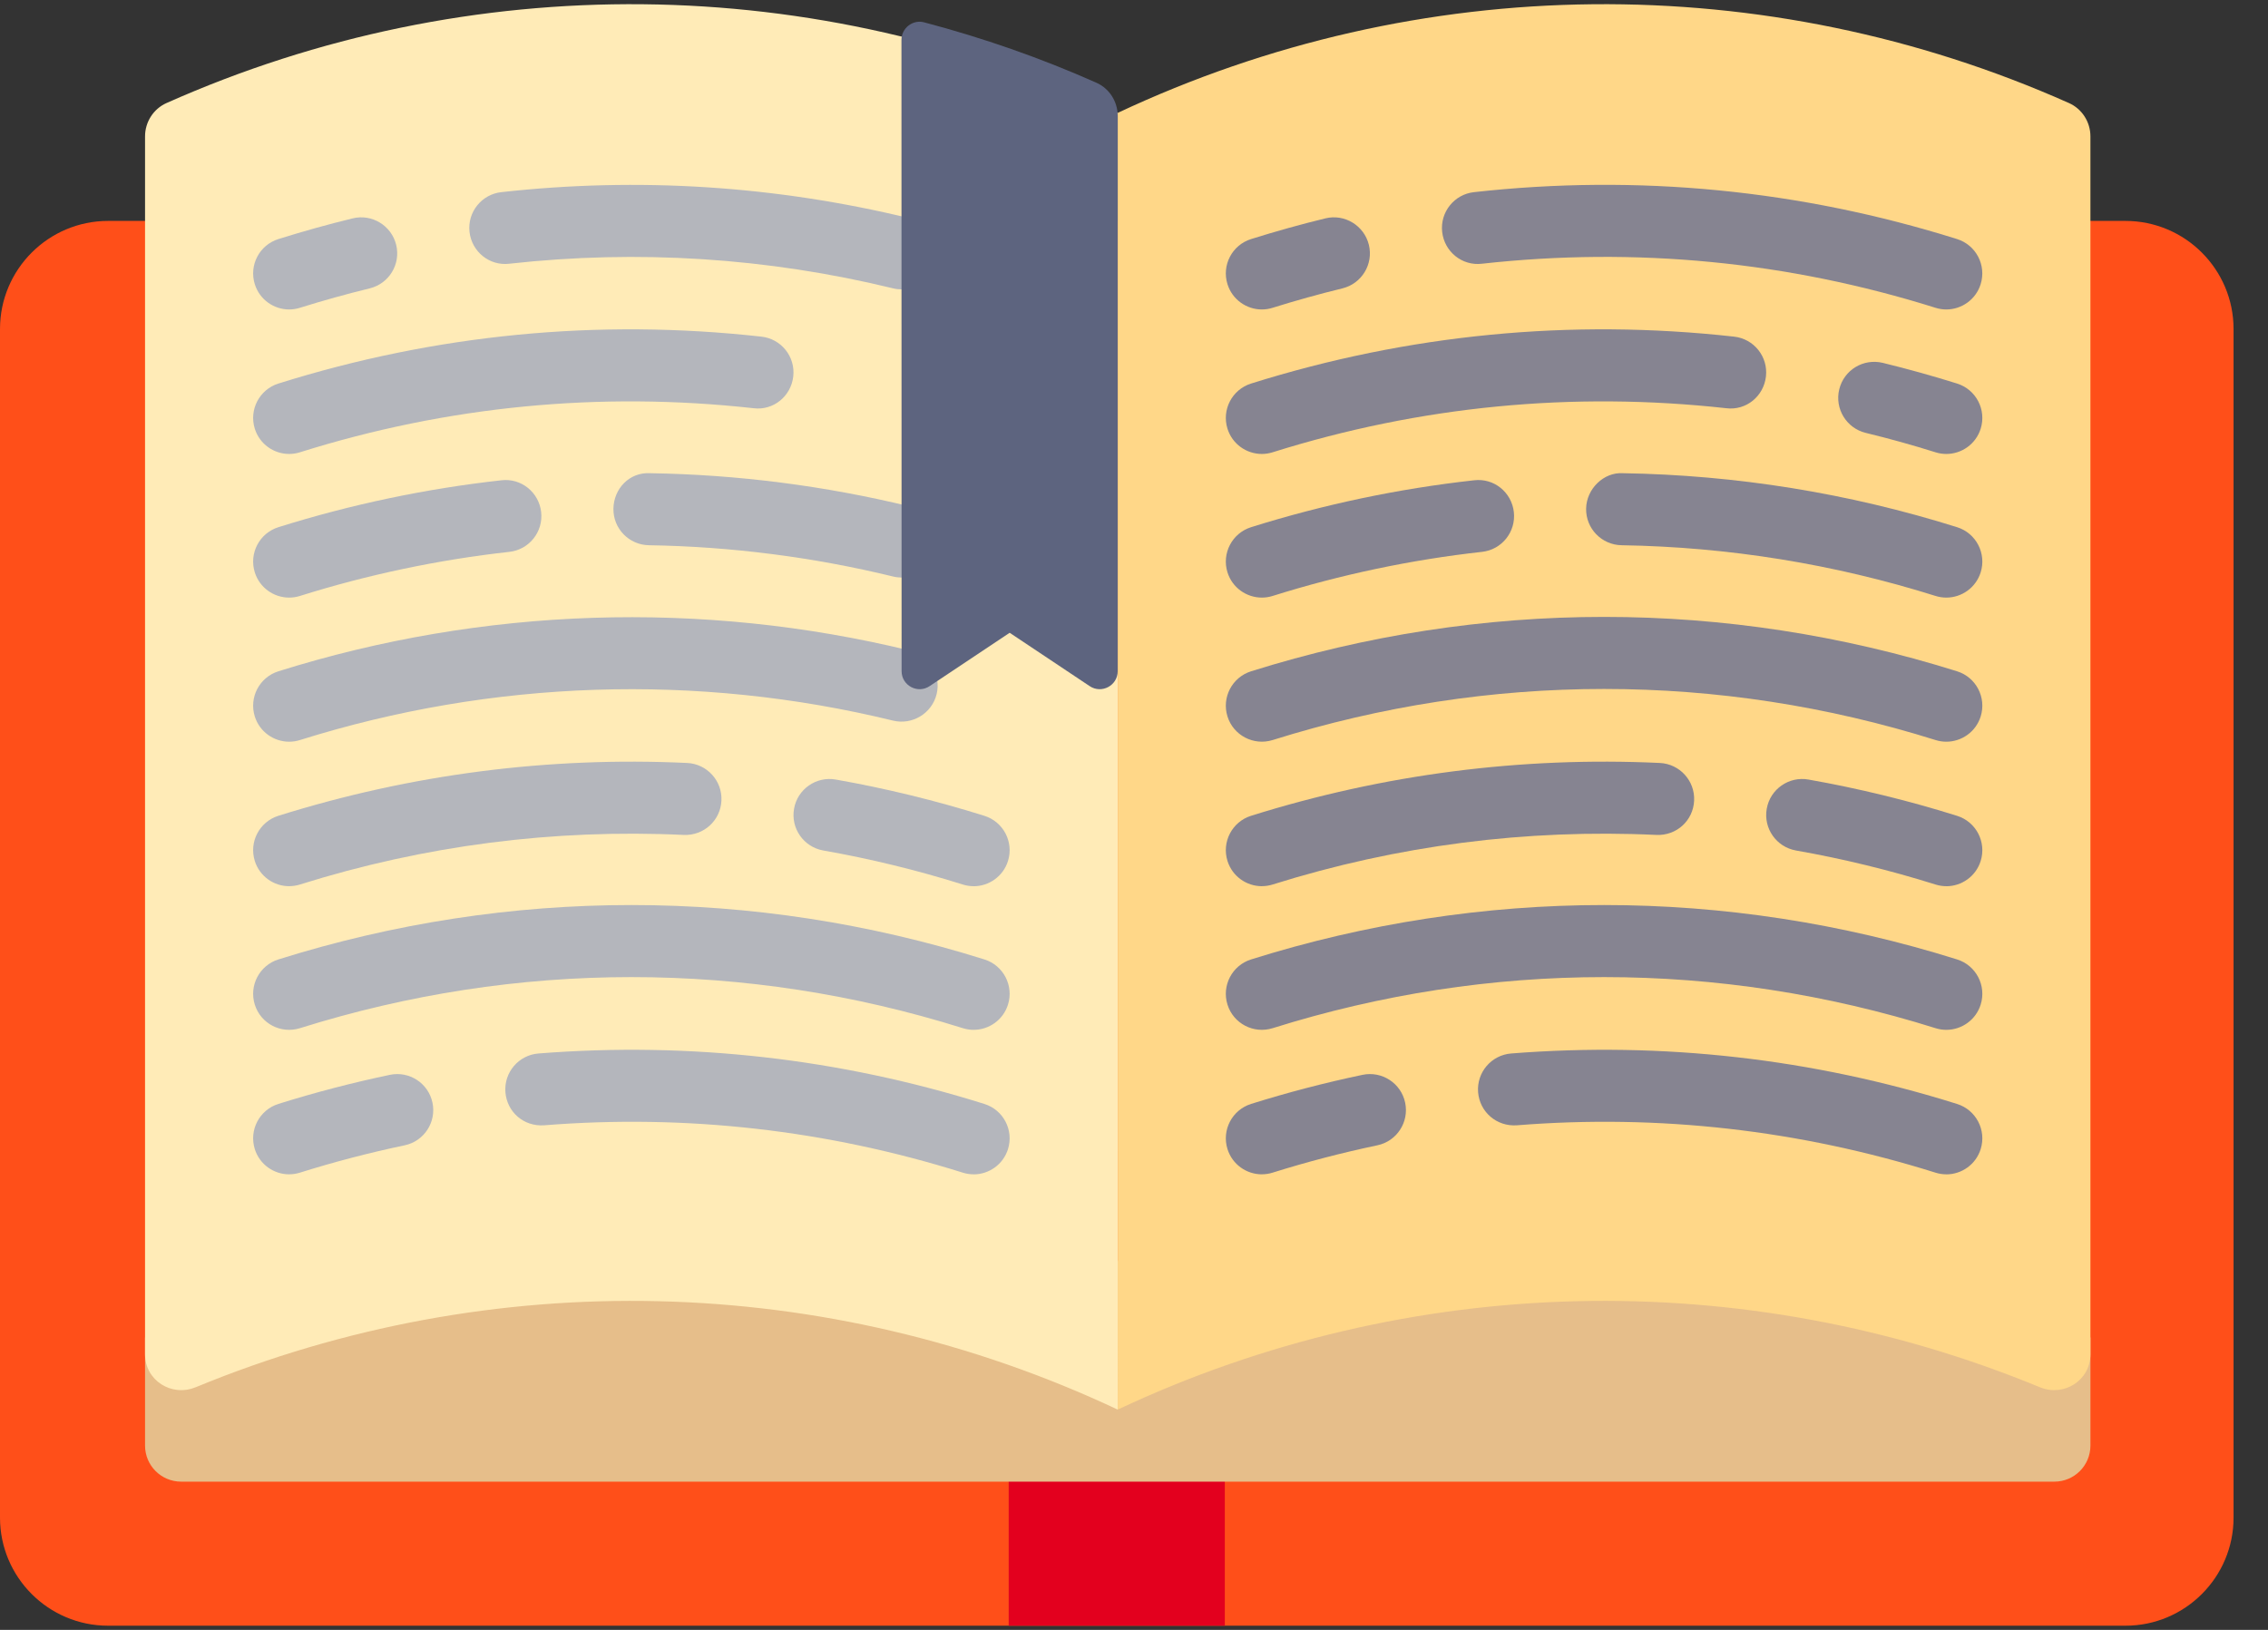
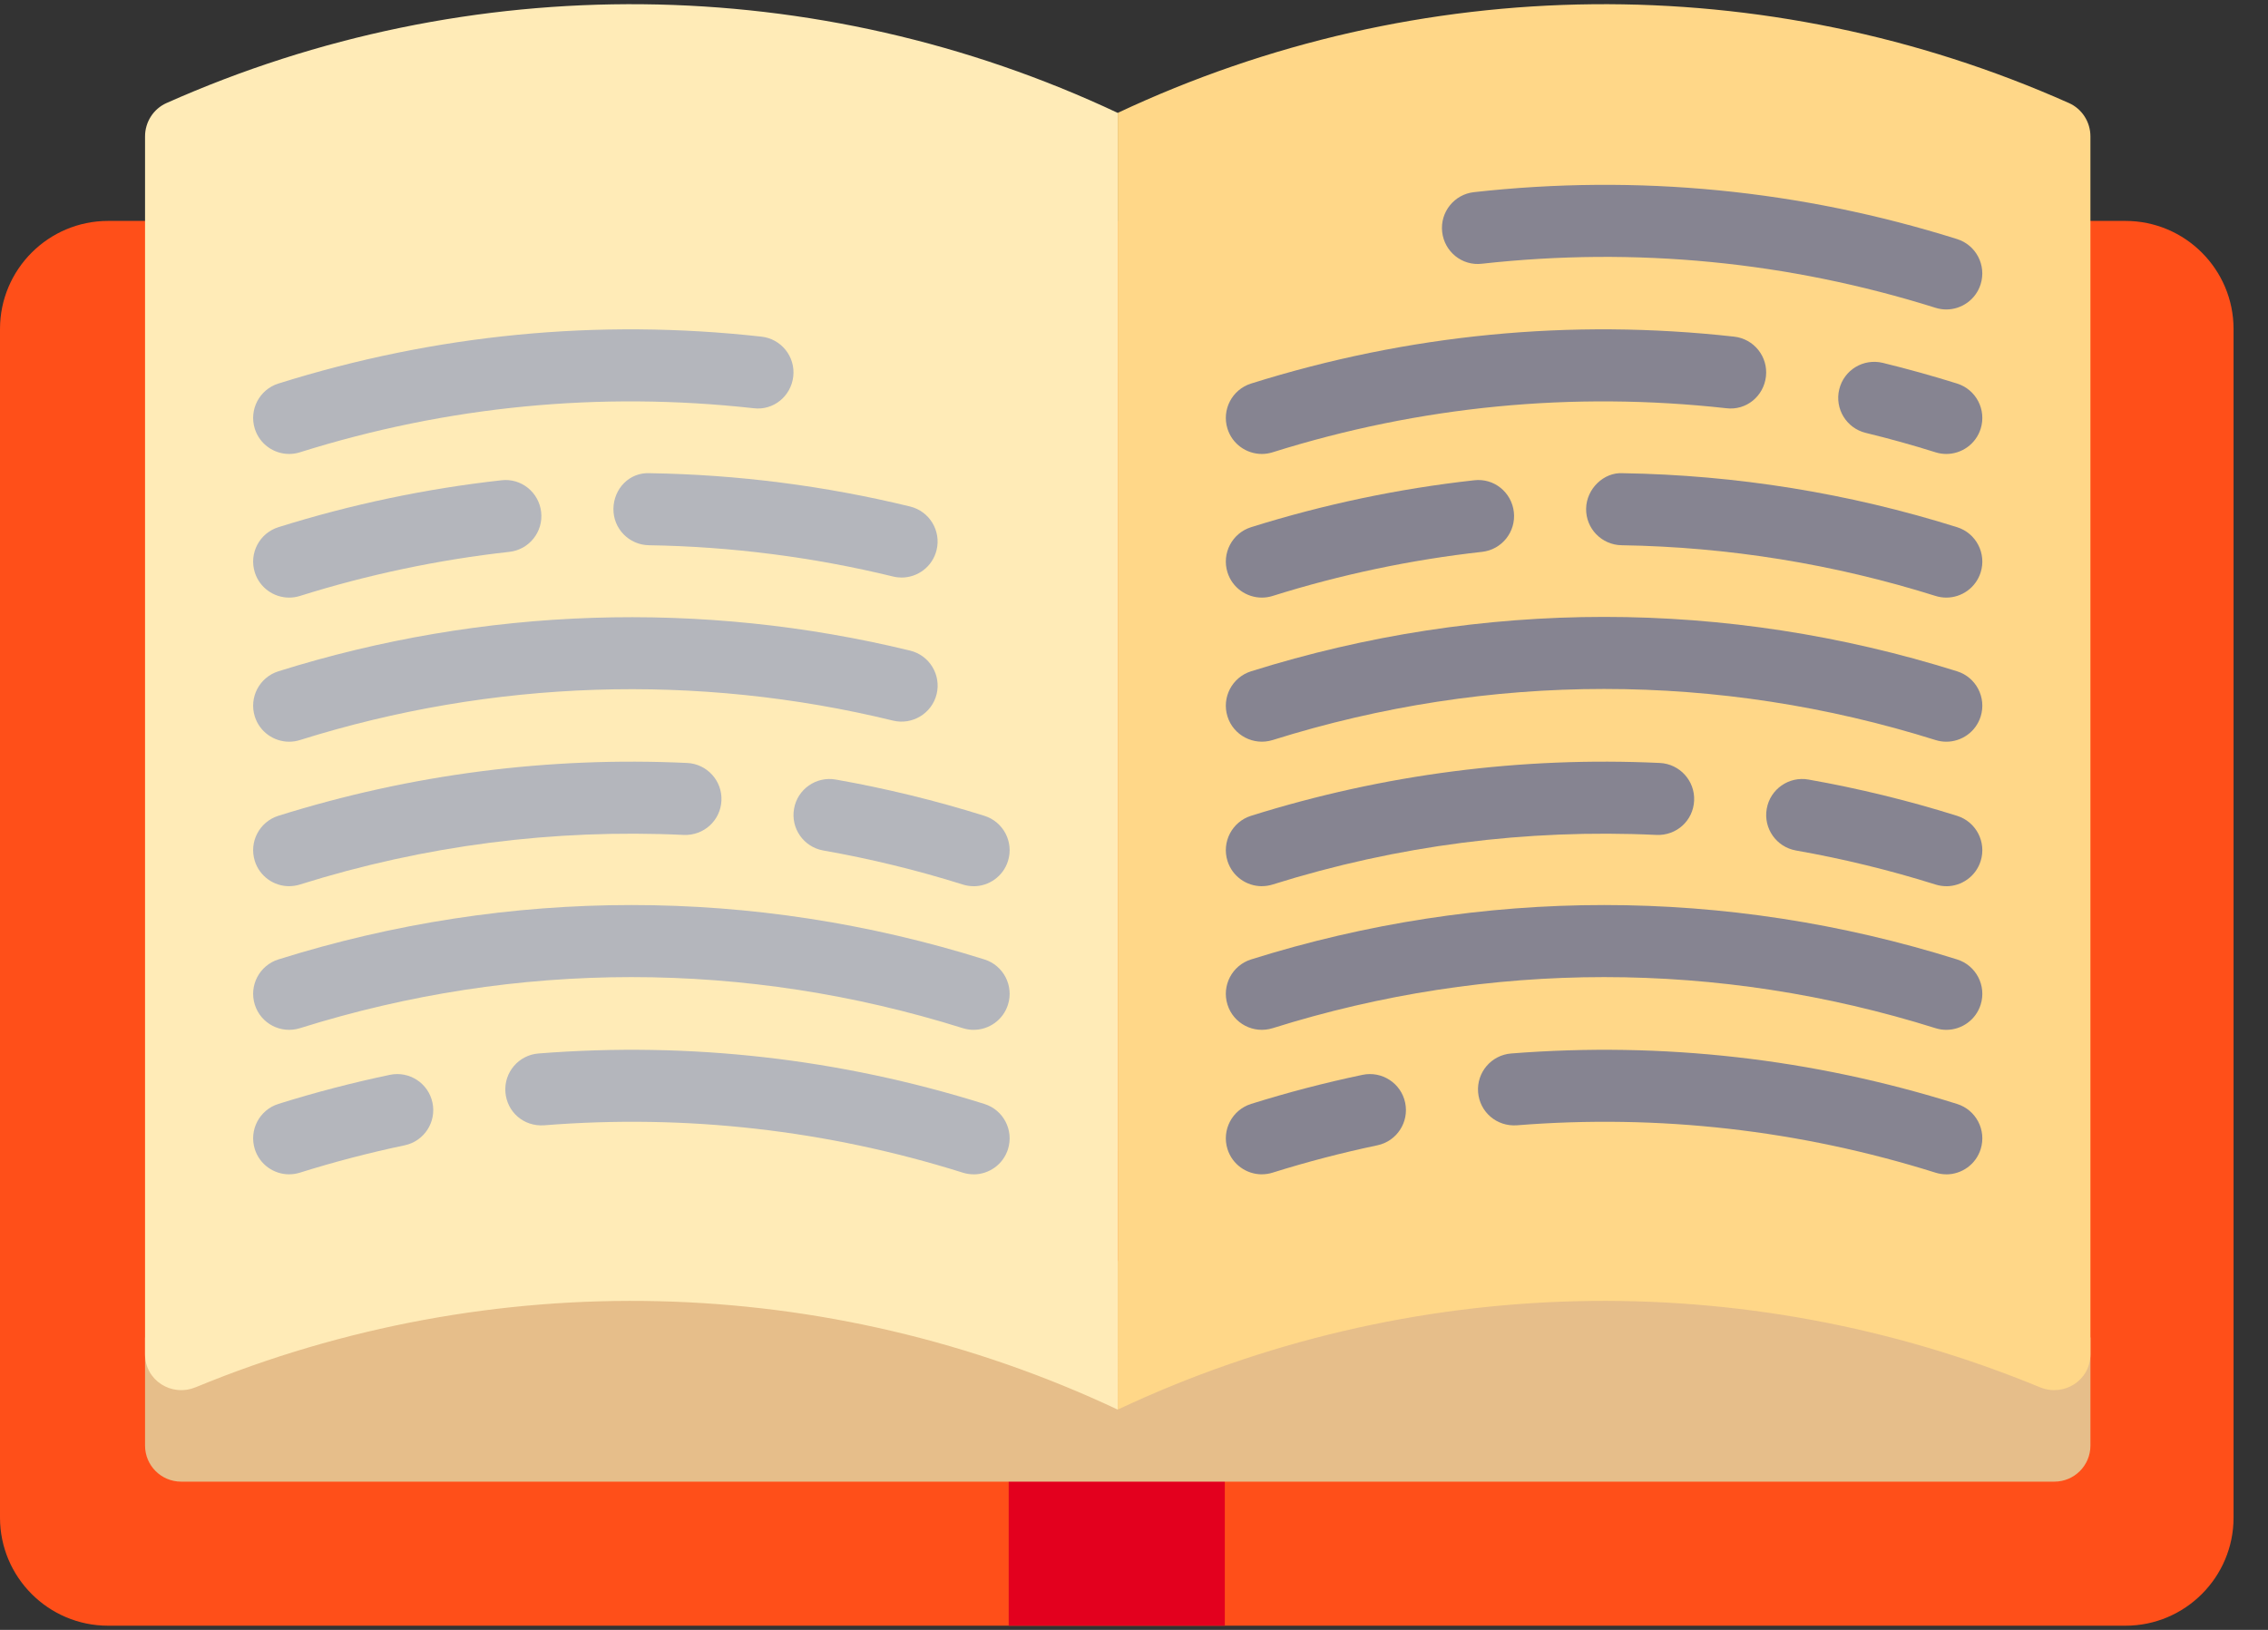
<svg xmlns="http://www.w3.org/2000/svg" height="46" viewBox="0 0 64 46" width="64">
  <rect x="0" y="0" width="64" height="46" fill="#333333" stroke="none" />
  <g fill="none" transform="translate(0 0)">
    <path d="m59.978 6.235h-56.928c-1.682 0-3.05 1.368-3.05 3.05v33.547c0 1.682 1.368 3.05 3.05 3.05h56.928c1.682 0 3.05-1.368 3.05-3.05v-33.547c0-1.682-1.368-3.05-3.05-3.05z" fill="#ff4f19" />
    <path d="m28.464 40.799h6.099v5.083h-6.099z" fill="#e3001e" />
    <path d="m58.989 37.749v3.05c0 .561-.455 1.017-1.017 1.017h-52.862c-.561 0-1.017-.455-1.017-1.017v-3.05l6.072-3.05 24.398 1.017 20.331-1.017z" fill="#e6be8a" />
    <path d="m5.52 39.153c8.354-3.449 17.801-3.239 26.021.63v-36.597c-8.492-3.996-18.292-4.088-26.844-.277-.368.164-.604.536-.604.939v34.375c0 .734.748 1.21 1.426.929z" fill="#ffebb7" />
    <path d="m31.542 39.782c8.221-3.868 17.668-4.078 26.021-.63.679.28 1.426-.195 1.426-.929v-34.375c0-.403-.236-.775-.604-.939-8.552-3.811-18.352-3.719-26.844.277z" fill="#ffd788" />
    <g fill="#868491">
      <path d="m35.608 33.143c-.433 0-.834-.278-.97-.712-.168-.536.13-1.106.665-1.275 1.029-.323 2.087-.599 3.146-.821.548-.115 1.088.236 1.203.786.115.549-.236 1.088-.786 1.203-.995.209-1.988.468-2.953.771-.101.032-.204.047-.305.047z" />
      <path d="m54.923 33.143c-.1 0-.204-.015-.305-.047-3.836-1.205-7.812-1.656-11.814-1.337-.568.041-1.049-.374-1.094-.933-.044-.56.373-1.049.933-1.094 4.271-.336 8.5.142 12.584 1.425.535.168.833.739.665 1.275-.136.434-.537.712-.97.712z" />
      <path d="m54.923 29.065c-.1 0-.204-.015-.305-.047-6.119-1.922-12.586-1.922-18.705 0-.538.168-1.108-.13-1.275-.665-.168-.536.13-1.106.665-1.275 6.518-2.047 13.406-2.047 19.924 0 .535.168.833.739.665 1.275-.136.434-.537.712-.97.712z" />
      <path d="m35.608 25.011c-.433 0-.834-.278-.97-.712-.168-.536.13-1.106.665-1.275 3.742-1.174 7.624-1.674 11.536-1.491.56.027.994.503.967 1.064-.026.562-.494.991-1.064.967-3.67-.173-7.317.296-10.829 1.399-.101.032-.204.047-.305.047z" />
      <path d="m54.923 25.011c-.1 0-.204-.015-.305-.047-1.285-.404-2.61-.727-3.939-.961-.553-.098-.922-.625-.824-1.178.097-.553.625-.922 1.177-.824 1.416.25 2.826.594 4.195 1.024.535.168.833.739.665 1.275-.136.434-.537.712-.97.712z" />
      <path d="m54.923 20.933c-.1 0-.204-.015-.305-.047-6.119-1.922-12.586-1.922-18.705 0-.538.167-1.108-.131-1.275-.665-.168-.536.13-1.106.665-1.275 6.518-2.047 13.406-2.047 19.924 0 .535.168.833.739.665 1.275-.136.434-.537.712-.97.712z" />
      <path d="m35.608 16.866c-.433 0-.834-.278-.97-.712-.168-.536.13-1.106.665-1.275 2.045-.642 4.162-1.088 6.293-1.324.566-.068 1.061.341 1.123.898.062.558-.341 1.061-.898 1.122-2.0.222-3.989.641-5.908 1.244-.101.032-.204.047-.305.047z" />
      <path d="m54.923 16.866c-.1 0-.204-.015-.305-.047-2.87-.902-5.85-1.383-8.859-1.431-.562-.009-1.01-.471-1.001-1.032.009-.561.499-1.033 1.032-1.001 3.205.051 6.38.563 9.437 1.524.535.168.833.739.665 1.275-.137.434-.537.712-.97.712z" />
      <path d="m35.608 12.812c-.433 0-.834-.278-.97-.712-.168-.536.13-1.106.665-1.275 4.43-1.391 9.014-1.838 13.632-1.324.558.062.96.564.898 1.122-.062.557-.554.97-1.123.898-4.332-.48-8.64-.063-12.799 1.244-.101.032-.204.047-.305.047z" />
      <path d="m54.923 12.812c-.1 0-.204-.015-.305-.047-.645-.203-1.307-.387-1.97-.548-.545-.133-.88-.683-.747-1.229.133-.546.679-.879 1.229-.747.704.172 1.409.368 2.097.584.535.168.833.739.665 1.275-.136.434-.537.712-.97.712z" />
-       <path d="m35.608 8.734c-.433 0-.834-.278-.97-.713-.168-.536.13-1.106.666-1.274.699-.219 1.404-.416 2.096-.584.542-.134 1.095.202 1.228.748.133.546-.203 1.095-.748 1.228-.649.158-1.311.342-1.969.548-.101.032-.203.047-.304.047z" />
      <path d="m54.923 8.734c-.1 0-.204-.015-.305-.047-4.16-1.307-8.465-1.724-12.799-1.244-.562.068-1.061-.341-1.123-.898-.062-.558.341-1.061.898-1.122 4.616-.514 9.202-.067 13.632 1.324.535.168.833.739.665 1.275-.136.434-.537.712-.97.712z" />
    </g>
    <g fill="#b4b6bc">
      <path d="m8.16 33.143c-.433 0-.834-.278-.97-.712-.168-.536.13-1.106.665-1.275 1.029-.323 2.087-.599 3.146-.821.549-.115 1.088.236 1.203.786.115.549-.236 1.088-.786 1.203-.995.209-1.988.468-2.953.771-.101.032-.204.047-.305.047z" />
      <path d="m27.475 33.143c-.1 0-.204-.015-.305-.047-3.835-1.205-7.812-1.656-11.814-1.337-.576.041-1.049-.374-1.094-.933-.044-.56.373-1.049.933-1.094 4.271-.336 8.499.142 12.584 1.425.535.168.833.739.665 1.275-.136.434-.537.712-.97.712z" />
      <path d="m27.475 29.065c-.1 0-.204-.015-.305-.047-6.119-1.922-12.586-1.922-18.705 0-.54.168-1.108-.13-1.275-.665-.168-.536.13-1.106.665-1.275 6.518-2.047 13.406-2.047 19.924 0 .535.168.833.739.665 1.275-.136.434-.537.712-.97.712z" />
      <path d="m8.16 25.011c-.433 0-.834-.278-.97-.712-.168-.536.13-1.106.665-1.275 3.742-1.174 7.627-1.674 11.536-1.491.56.027.994.503.967 1.064-.027.562-.5.991-1.064.967-3.671-.173-7.317.296-10.829 1.399-.101.032-.204.047-.305.047z" />
      <path d="m27.475 25.011c-.1 0-.204-.015-.305-.047-1.285-.404-2.61-.727-3.939-.961-.553-.098-.922-.625-.824-1.178.096-.553.626-.922 1.177-.824 1.416.25 2.826.594 4.195 1.024.535.168.833.739.665 1.275-.136.434-.537.712-.97.712z" />
      <path d="m8.16 20.933c-.433 0-.834-.278-.97-.712-.168-.536.13-1.106.665-1.275 5.779-1.814 11.945-2.016 17.827-.584.546.133.881.683.748 1.229-.133.545-.686.877-1.228.747-5.524-1.347-11.311-1.156-16.737.548-.101.032-.204.047-.305.047z" />
      <path d="m8.16 16.866c-.433 0-.834-.278-.97-.712-.168-.536.13-1.106.665-1.275 2.045-.642 4.162-1.088 6.293-1.324.561-.068 1.061.341 1.123.898.062.558-.341 1.061-.898 1.122-2.0.222-3.989.641-5.908 1.244-.101.032-.204.047-.305.047z" />
      <path d="m25.443 16.3c-.079 0-.161-.009-.241-.029-2.253-.549-4.573-.846-6.891-.883-.562-.009-1.01-.471-1.001-1.032.009-.561.448-1.033 1.032-1.001 2.47.039 4.939.355 7.339.94.546.133.881.683.748 1.229-.113.465-.529.776-.987.776z" />
      <path d="m8.16 12.812c-.433 0-.834-.278-.97-.712-.168-.536.13-1.106.665-1.275 4.431-1.391 9.015-1.838 13.632-1.324.558.062.96.564.898 1.122-.062.557-.558.97-1.123.898-4.332-.48-8.64-.063-12.799 1.244-.101.032-.204.047-.305.047z" />
-       <path d="m8.16 8.734c-.433 0-.834-.278-.97-.713-.168-.536.13-1.106.666-1.274.699-.219 1.404-.416 2.096-.584.541-.134 1.095.202 1.228.748.133.546-.203 1.095-.748 1.228-.649.158-1.311.342-1.969.548-.101.032-.203.047-.304.047z" />
-       <path d="m25.443 8.167c-.079 0-.161-.009-.241-.029-3.553-.865-7.196-1.098-10.83-.695-.558.068-1.061-.34-1.123-.898-.062-.558.341-1.061.898-1.122 3.869-.431 7.751-.181 11.535.74.546.133.881.683.748 1.229-.113.465-.529.776-.987.776z" />
    </g>
-     <path d="m25.442 18.942c0.0.406.453.648.79.423l2.259-1.506 2.259 1.506c.338.225.79-.017.79-.423v-15.672c0-.402-.234-.772-.601-.935-1.583-.704-3.21-1.269-4.862-1.705-.322-.085-.639.164-.639.498z" fill="#5d647f" />
  </g>
</svg>